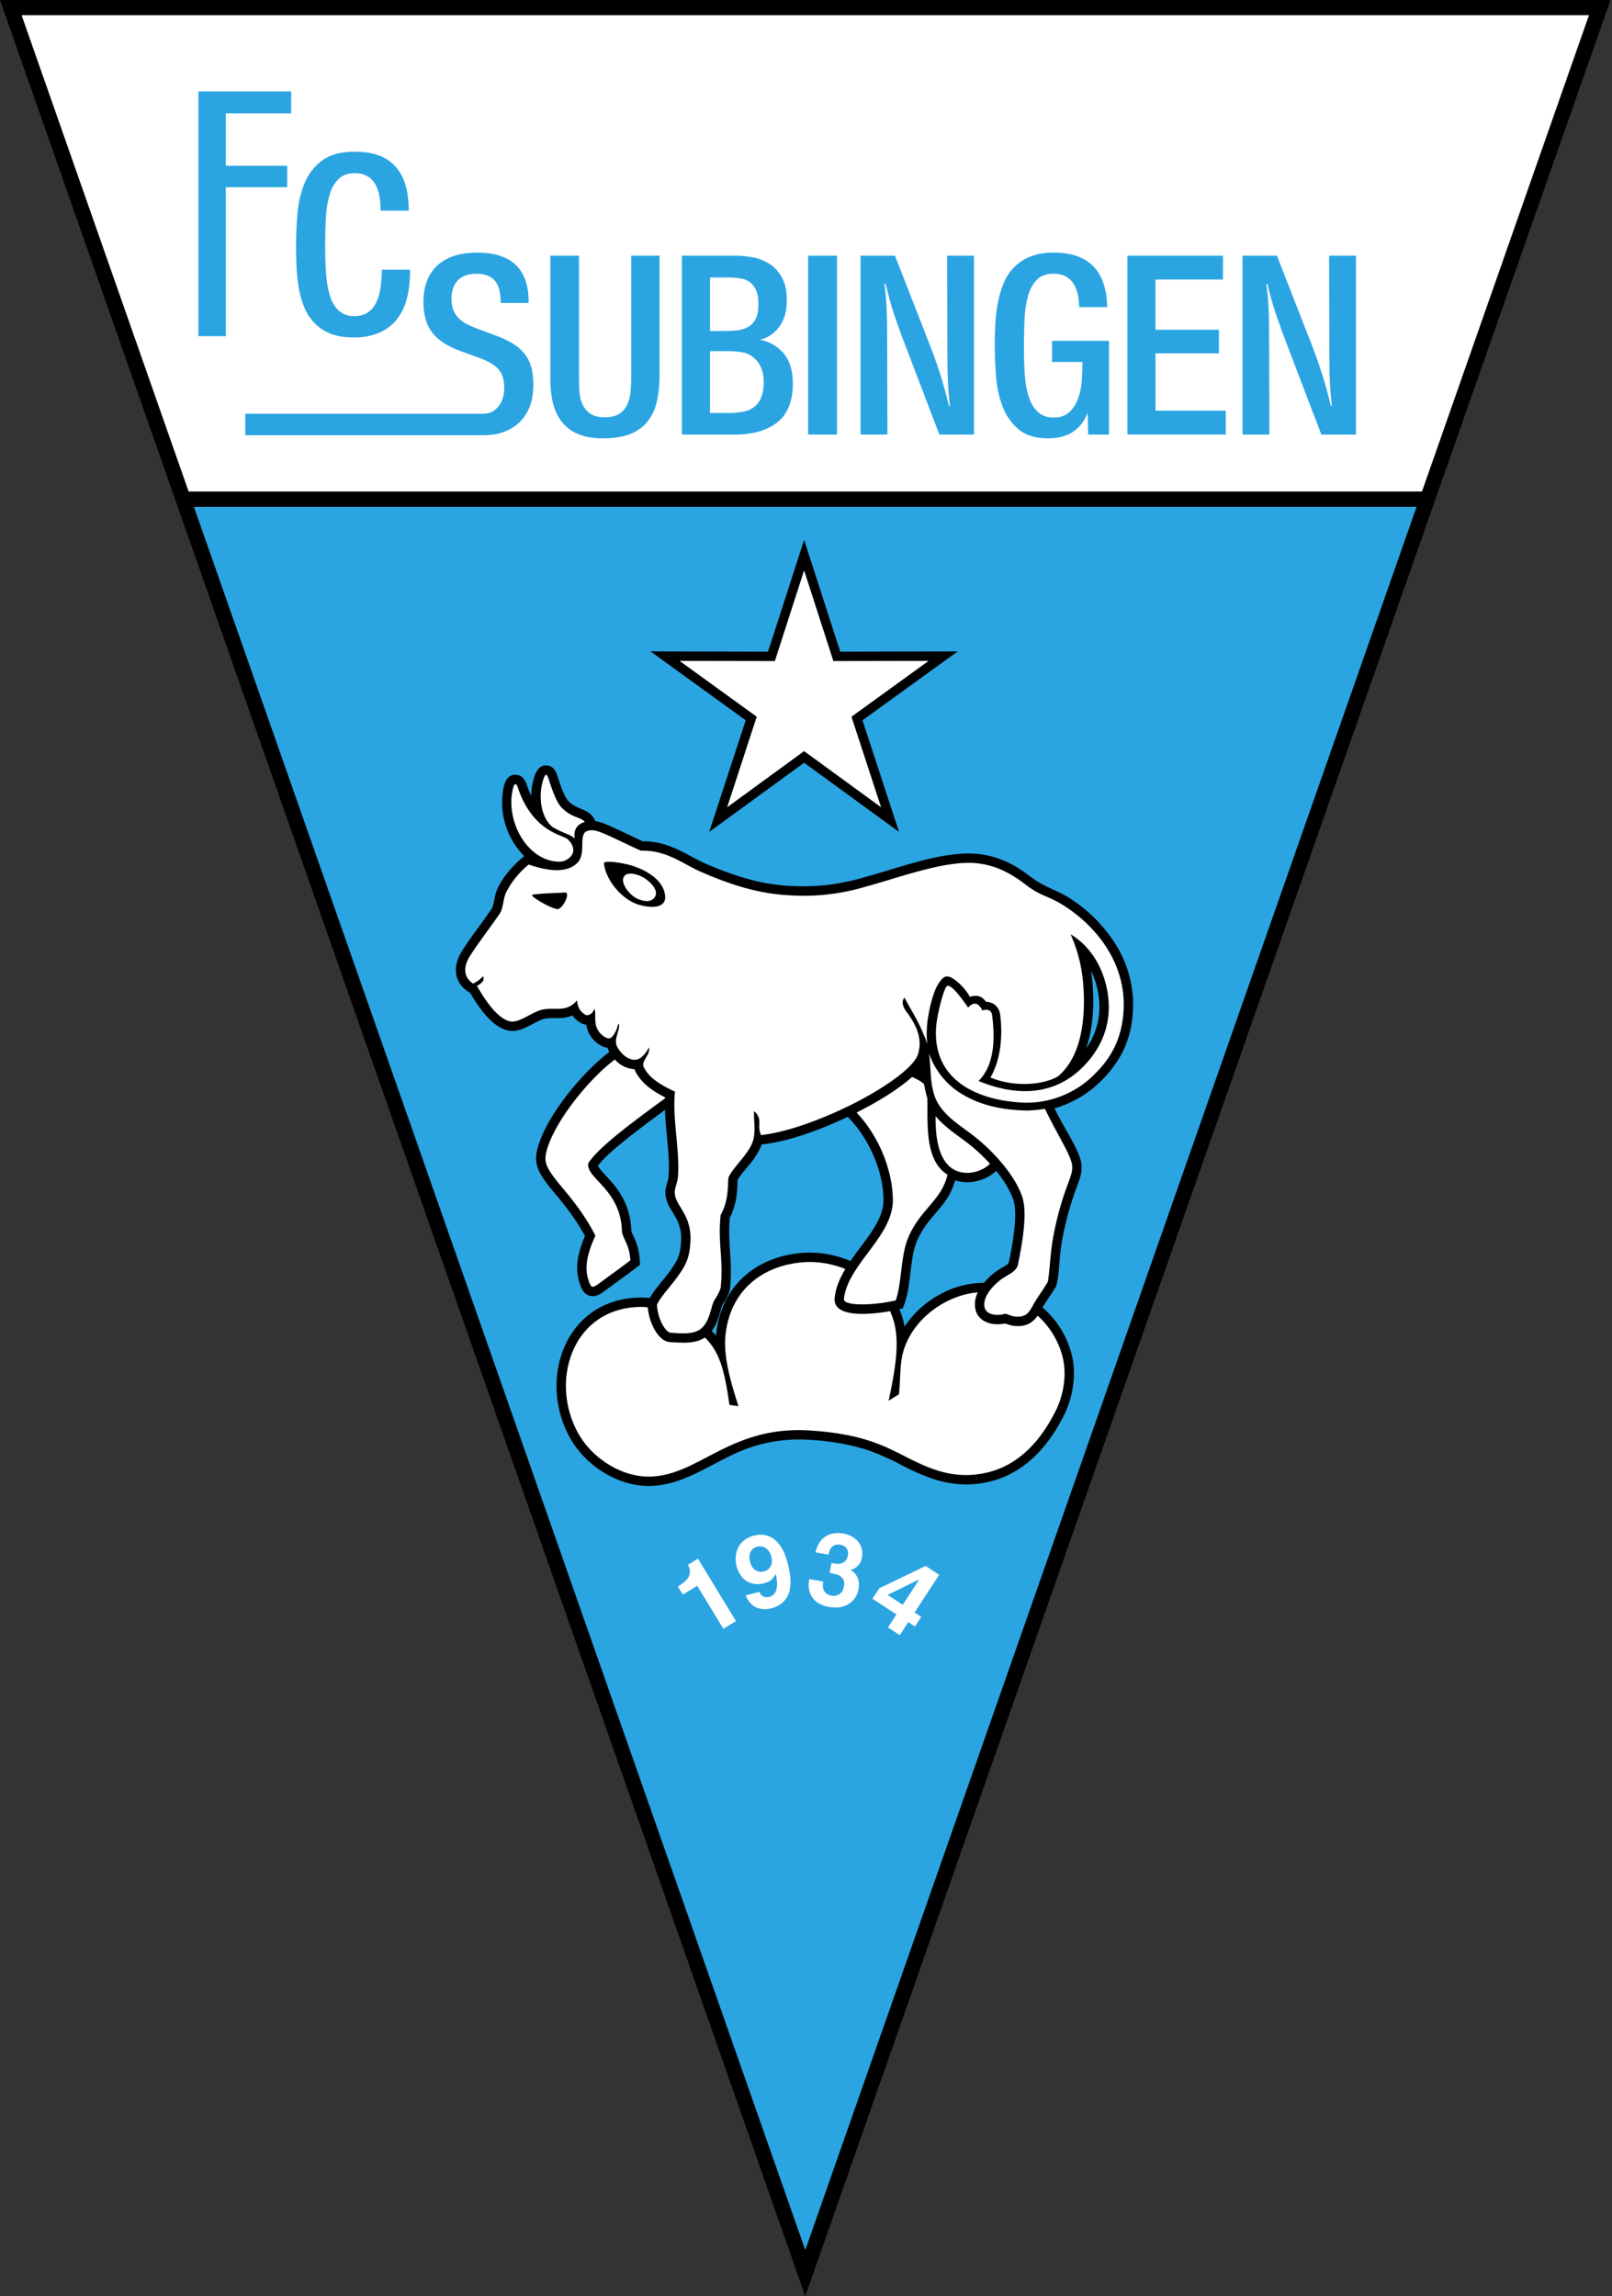
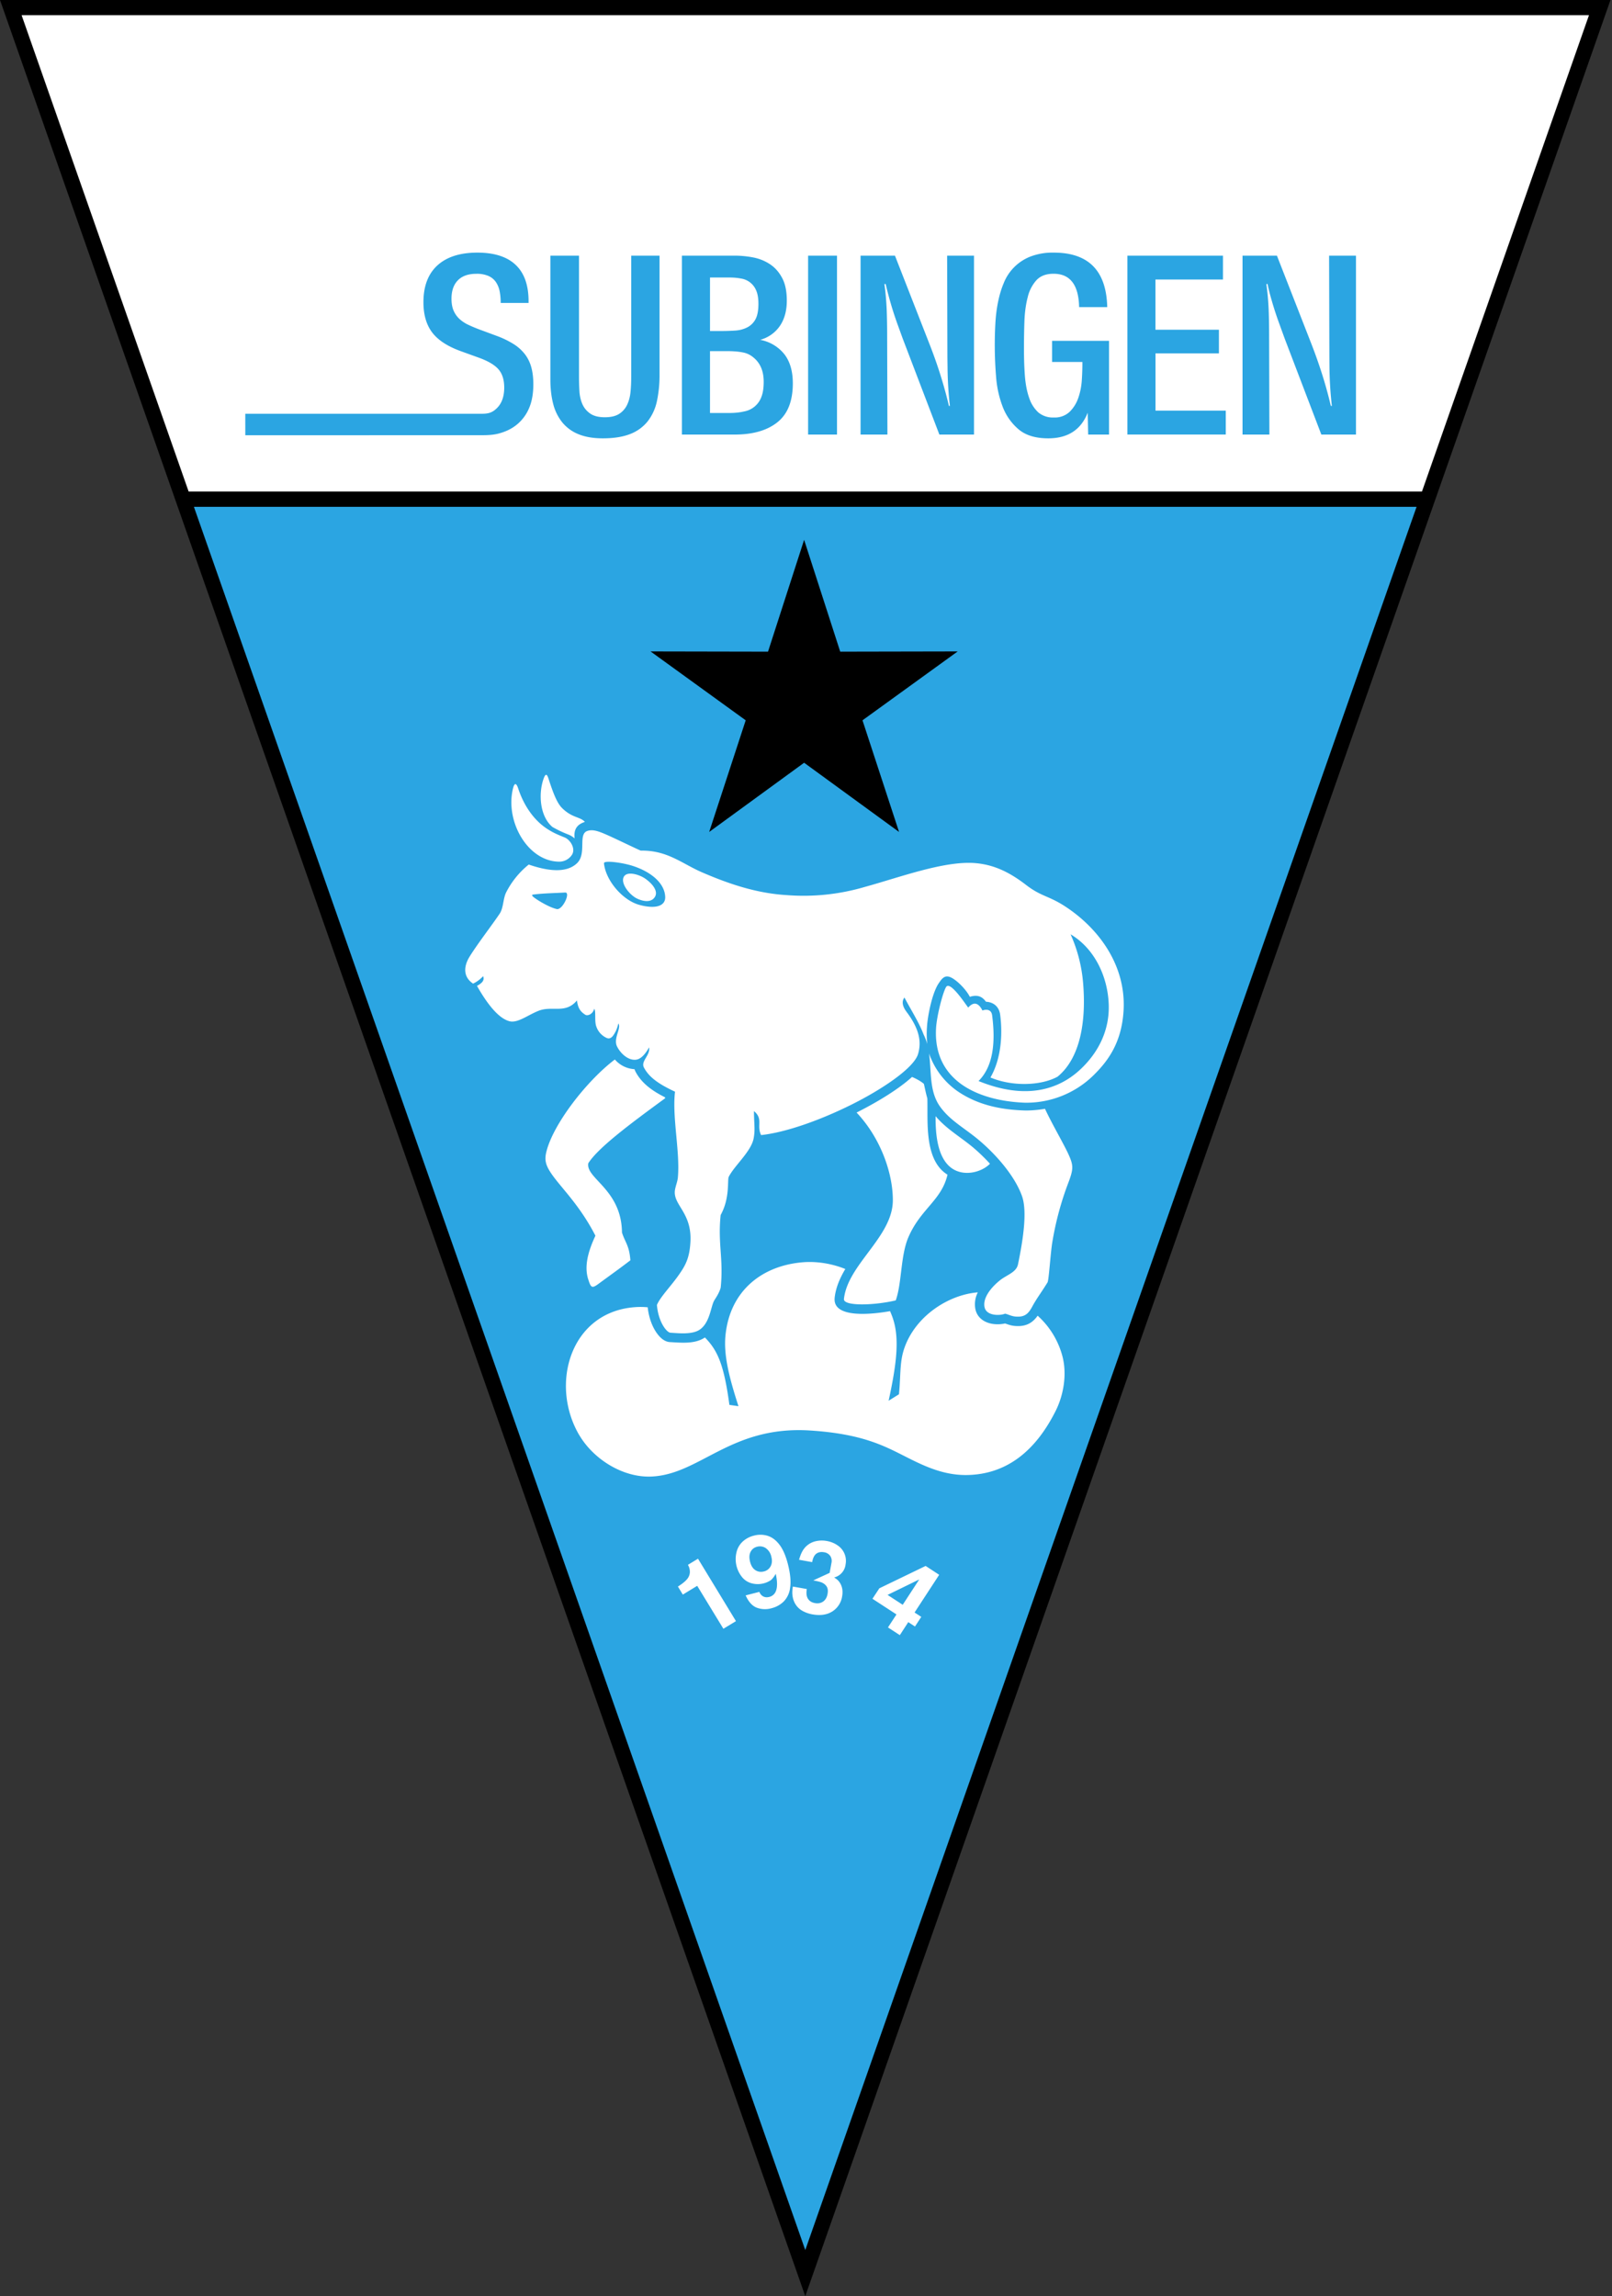
<svg xmlns="http://www.w3.org/2000/svg" width="351" height="500" fill="none">
  <rect width="100%" height="100%" fill="#333333" stroke="none" />
  <path fill="#000" fill-rule="evenodd" d="M175.34 500 0 0h350.67L175.34 500Z" clip-rule="evenodd" />
  <path fill="#fff" fill-rule="evenodd" d="M309.62 107.04 345.99 3.3H4.7l36.37 103.73h268.56Z" clip-rule="evenodd" />
  <path fill="#2BA5E2" fill-rule="evenodd" d="m175.34 489.97 133.11-379.61H42.22l133.12 379.6Z" clip-rule="evenodd" />
-   <path fill="#000" fill-rule="evenodd" d="M236.5 228.3a15.64 15.64 0 0 0 2.88-9.67c-.11-2.47-.71-4.98-1.8-7.24.11.77.2 1.53.27 2.29.43 4.85.24 9.99-1.35 14.63Zm-51.32 46.29c3.12-4.55 7.18-8.66 7.19-13.23 0-6.44-3.26-13.62-7.78-18.16-5.64 2.67-12.7 5.37-18.66 6h-.07a15.29 15.29 0 0 1-2.66 4.36c-.78.97-1.98 2.29-2.6 3.41-.02.27-.02.61-.03.86-.02.7-.06 1.4-.14 2.08-.2 1.85-.68 3.62-1.52 5.26-.23 2.45-.13 4.72.04 7.18.2 2.84.3 5.44 0 8.28l-.02.18-.05.17c-.22.77-.56 1.5-.96 2.19-.2.35-.46.7-.64 1.05-.19.35-.35 1.04-.46 1.44-.26.9-.53 1.79-.93 2.64a8.31 8.31 0 0 1-.92 1.53c.32.33.64.67.93 1.02l.03-.3c1.06-10.42 8.57-16.93 18.8-17.73 3.5-.27 7.18.38 10.45 1.77Zm29.08 4.74c.63-.76 1.34-1.44 2.04-2.01.71-.6 1.48-1.02 2.27-1.49.29-.17.83-.5 1.03-.78a.38.38 0 0 0 .06-.15c.73-3.47 2.1-10.59.94-13.8a22.01 22.01 0 0 0-3.7-6.14 8.79 8.79 0 0 1-2.9 1.83c-1.92.75-4.1.88-6.03.23a14.49 14.49 0 0 1-2.41 4.9c-.99 1.34-2.13 2.55-3.16 3.85a19.02 19.02 0 0 0-2.74 4.46c-.74 1.74-1.04 3.9-1.28 5.76-.33 2.56-.55 5.44-1.42 7.87l-.38 1.05-.74.17a16.13 16.13 0 0 1 1.12 3.8 21.46 21.46 0 0 1 7.76-7.05 19.97 19.97 0 0 1 9.54-2.5Zm-100.11-92.91a16.6 16.6 0 0 1-4.46-15.12c.31-1.31 1.03-2.65 2.6-2.6 1.37.05 2.08 1.15 2.45 2.3.26.76.57 1.53.93 2.29.02-1.43.24-2.85.7-4.22.42-1.26 1.21-2.56 2.78-2.38 1.3.13 1.87 1.16 2.22 2.25.45 1.36 1.45 4.6 2.47 5.59 2.06 2.01 4.6 1.45 5.78 4.28 1.37.2 2.7.82 3.96 1.4 2.13.96 4.23 2.02 6.35 2.97 3.61.01 6.4 1.08 9.59 2.78 1.34.7 2.66 1.46 4.05 2.07 5.7 2.47 11.55 4.45 17.8 4.84 5.91.37 10.54-.1 16.3-1.68 3.04-.84 6.05-1.8 9.08-2.68 4.76-1.38 10.7-3 15.69-2.6 3.3.25 6.46 1.34 9.32 3.15 1.8 1.15 3.09 2.32 4.92 3.35 1.84 1.03 4.23 1.9 6 3.03a32.4 32.4 0 0 1 10.16 10.06 24.75 24.75 0 0 1 3.84 14.8c-.4 6.36-2.74 10.99-7.23 15.38a23.43 23.43 0 0 1-9.84 5.66 58.1 58.1 0 0 0 1.71 3.28c1.08 1.94 2.31 3.95 3.22 5.97 1.38 3.05 1.21 4.42.05 7.54a67.13 67.13 0 0 0-3.44 12.65c-.2 1.23-.31 2.52-.43 3.76-.12 1.2-.3 4.83-.9 5.79-.9 1.47-1.94 2.9-2.82 4.38a20.03 20.03 0 0 1 6.34 10.2c1.1 4.33.31 9.33-1.67 13.28-4.2 8.34-10.62 14.53-20.3 15.03-5.67.28-10.28-1.75-15.2-4.25a51.32 51.32 0 0 0-7.58-3.32 50.78 50.78 0 0 0-12.29-2.11 32.9 32.9 0 0 0-16.7 3.2c-4.32 2-8.51 4.75-13.1 6.06-1.46.42-2.95.68-4.47.76-7 .35-14.17-4.09-17.67-10.04-7.25-12.34-1.87-29.77 13.75-30.92 1.14-.09 2.27-.06 3.38.06 1.07-2 3.13-4.11 4.41-5.9 1.67-2.33 2.25-3.56 2.4-6.52a8.97 8.97 0 0 0-1.12-5.02c-.78-1.46-1.82-2.74-2.17-4.4a5.5 5.5 0 0 1-.09-1.8c.12-.95.57-1.93.65-2.79.25-2.85-.1-5.99-.36-8.84-.17-1.85-.36-3.78-.41-5.7-2.95 2.17-5.9 4.35-8.74 6.64-1.72 1.4-4.44 3.61-5.88 5.54.43.82 2.7 3.17 3.06 3.6 2.68 3.13 4.1 6.43 4.22 10.56.17.5.39.96.61 1.45a12.9 12.9 0 0 1 1.22 4.8l.08 1.1-.87.68c-2.32 1.77-4.7 3.47-7.05 5.2-.95.7-2.01 1.27-3.22.84-1.32-.47-1.72-1.75-2.1-2.94-1.06-3.34-.1-6.88 1.24-10-1.38-2.56-3-4.9-4.82-7.18-1.46-1.84-3.18-3.7-4.45-5.67-1.14-1.78-1.64-3.39-1.22-5.5 1.42-7.02 9.6-17.05 15.8-21.75a6.42 6.42 0 0 1-.4-.91 3.2 3.2 0 0 1-1.13-.32 6.23 6.23 0 0 1-3.5-4.7 2.73 2.73 0 0 1-1.24-.4c-.76-.47-1.33-1-1.77-1.61a6.9 6.9 0 0 1-1.82.5c-1.5.2-3.5-.14-4.85.4-2.36.96-4.85 3.03-7.54 2.34-3.41-.89-6.25-5.05-8.04-8.13l-.51-.34c-3.18-2.12-3.24-5.64-1.37-8.66 2.01-3.25 4.46-6.23 6.58-9.4.28-.42.43-1.36.53-1.86.16-.83.33-1.64.69-2.42 1.2-2.62 3.32-5 5.5-6.85l.34-.28Z" clip-rule="evenodd" />
  <path fill="#fff" fill-rule="evenodd" d="M202.3 229.39a16.56 16.56 0 0 0 7.1 8.81c4.07 2.5 8.67 3.42 13.39 3.6 1.5.07 3.24-.1 4.75-.35 1.46 3.18 4.1 7.66 5.15 9.99 1.04 2.31 1.06 3.1-.02 5.98a67.01 67.01 0 0 0-3.53 13.03c-.41 2.42-.75 8.32-1.05 8.8-1.36 2.21-2.34 3.45-3.29 5.2-.85 1.59-1.63 2.41-3.66 2.24-.94-.08-1.53-.46-2.29-.63-1.04.44-4.09.56-4.48-1.45-.37-1.9 1.23-4.06 3.23-5.71 1.56-1.3 3.69-1.78 4.06-3.58 1.1-5.29 2.07-11.55.86-14.9-1.47-4.09-5.13-8.48-8.95-11.8-3.38-2.93-6.63-4.49-8.9-7.68-2.35-3.31-1.84-7.6-2.37-11.55Zm-86.09-34.61c2.31-.28 4.7-.3 6.84-.43 1.28-.07-.58 3.9-1.83 3.6-1.4-.31-3.47-1.5-4.55-2.24-.94-.65-1.01-.87-.46-.93Zm15.3-6.79c-.07-.72 4.12-.14 6.28.57 4 1.3 6.92 3.75 7.05 6.71.1 2.01-2.05 2.75-5.64 1.77-3.63-1-7.31-5.29-7.69-9.05Zm4.3 2.97c.7-1.37 3.4-.52 4.66.35 1.57 1.09 2.83 2.66 2.19 3.89-.7 1.31-2.32 1.21-3.88.5-1.64-.75-3.7-3.28-2.97-4.74Zm-11.38-4.67a3.3 3.3 0 0 1-2.82 1.34c-6.72-.17-11.62-8.72-9.93-15.86.4-1.67.85-.98 1.13-.14 1.43 4.35 3.82 7.14 6.04 8.66 1.42.97 2.44 1.4 4.1 2.07 1.3.53 2.53 2.6 1.48 3.93Zm2.92-7.31-.19.06c-1.23.45-2.31 1.29-2.04 3.53-.4-.35-.84-.63-1.33-.83a25.32 25.32 0 0 1-3.5-1.66c-2.73-2.3-3.07-7.12-1.98-10.36.54-1.62.85-.98 1.13-.14.93 2.85 1.78 5.24 2.97 6.4 2.2 2.17 3.96 1.85 4.94 3Zm76.37 64.07c2.41 2.89 5.66 4.64 8.51 7.11a40.4 40.4 0 0 1 3.33 3.25c-1.74 1.8-5.54 2.88-8.26 1.02-3.23-2.22-3.62-7.61-3.58-11.38Zm-17.2-.79c3.01-1.51 8.5-4.51 12.07-7.75.77.33 1.87.88 2.58 1.51.3 1.27.37 1.81.75 3.16.17 4.8-.79 13.42 4.39 16.61-1.28 5.59-5.87 7.45-8.52 13.64-1.73 4.03-1.4 10-2.75 13.74-4.84 1.13-11.37 1.27-11.28-.28.78-7.56 10.64-13.55 10.65-21.52.01-5.97-2.7-13.6-7.89-19.1Zm-41.7-3.1c-7.57 5.54-14.57 10.75-16.72 14.14-.61 3.33 7.23 5.68 7.33 15.08.65 2.1 1.6 2.81 1.83 6.06-2.63 2.01-4.33 3.2-7.02 5.18-1.42 1.04-1.6.7-2.17-1.08-.9-2.85.01-6.1 1.58-9.46-3.6-7-7.79-10.7-9.83-13.87-.92-1.44-1.24-2.5-.94-4 1.22-5.98 8.7-15.73 15-20.5a6.1 6.1 0 0 0 4.28 2.11c.06.21.16.43.28.65 1.4 2.59 3.83 4.2 6.38 5.48v.2Zm-18.7 73.33c-6.46-11-1.97-26.81 12.14-27.85a16.2 16.2 0 0 1 2.77.03c.19 1.7.67 3.42 1.52 4.9.7 1.2 1.83 2.6 3.34 2.68 2.5.13 5.4.47 7.6-1.01 2.78 2.84 4.15 5.93 5.33 14.68l1.97.28c-1.94-6.04-3.27-11-2.82-15.44.98-9.76 8.03-15.2 16.91-15.9 2.84-.22 6.1.23 9.18 1.47-1.19 2-2.1 4.09-2.33 6.35v.09c-.27 4.29 7.92 3.48 12.07 2.74.22.5.43 1.02.61 1.56 1.54 4.53.73 10.3-.92 17.95l2.25-1.41c.42-4.26.11-6.96 1.17-10.04 2.38-6.9 9.5-11.63 16-12.15a5.7 5.7 0 0 0-.54 3.58c.38 1.99 2.04 3.07 3.95 3.31.78.1 1.7.07 2.53-.12.73.26 1.32.47 2.13.54 2.34.2 3.8-.59 4.96-2.23a18.08 18.08 0 0 1 5.42 8.93c1 3.93.2 8.44-1.52 11.84-4.3 8.56-10.4 13.5-18.57 13.9-5.4.28-9.79-1.79-14.17-4.02-4.66-2.36-9.48-4.93-20.67-5.65-17.28-1.12-23.9 9.5-34.5 10.02-6.27.31-12.71-3.77-15.8-9.03Zm13.4-127.26c-1.1-.47-4.38-2.07-6.78-3.17-2.24-1.01-3.6-1.56-4.89-1.1-2.04.74-.04 4.94-2.22 7.02-2.44 2.32-6.72 1.58-10.5.28a18.6 18.6 0 0 0-4.96 6.14c-.65 1.42-.54 3.32-1.38 4.57-1.64 2.45-4.82 6.56-6.54 9.34-1.26 2.03-1.5 4.37.76 5.88a7 7 0 0 0 2.18-1.62c.36.87-.18 1.49-1.33 2.11 1.68 2.97 4.34 7 7.08 7.7 1.76.45 3.91-1.3 6.27-2.25 3.03-1.23 5.87.76 8.42-2.28.2 1.68.78 2.48 1.84 3.13.49.3 1.65-.17 1.9-1.3.45.41.03 2.66.47 3.84a4.2 4.2 0 0 0 2.2 2.47c.6.3 1.12.06 1.58-.65.36-.56.67-1.05 1.03-2.48.69 1.02-1.15 3.26-.3 5 .75 1.53 2.42 3.07 4.08 2.9.88-.08 1.84-.8 2.91-2.69.27 1.78-1.9 3-1.11 4.43 1 1.84 2.7 3.34 6.75 5.22-.66 5.6 1.13 13.06.62 18.7-.08.9-.55 1.98-.65 2.84-.37 3.15 3.7 4.8 3.39 11.08-.19 3.74-1.14 5.33-2.78 7.62-1.62 2.26-3.82 4.51-4.52 6.2.3 3.7 2.12 6 2.96 6.05 1.62.08 4.75.49 6.43-.72 2.14-1.53 2.33-4.89 3.05-6.23.26-.48 1.06-1.53 1.44-2.84.66-6.2-.66-9.65 0-15.85 2.06-3.71 1.42-7.62 1.76-8.31 1.2-2.42 4.92-5.53 5.43-8.42.35-1.98.08-2.87.06-5.89 2.08 1.72.53 3.12 1.55 5.22 5.1-.54 12.47-3.05 19.62-6.6 6.94-3.45 13.66-8.05 14.56-11.05.73-2.47.43-5.26-2.45-9.11-.42-.56-1.44-1.99-.51-3.19 1.36 2.6 3.22 5.5 4.16 8.03.34.68.6 1.38.8 2.1a21.3 21.3 0 0 1-.05-3.84c.14-2.25 1.13-7.52 2.69-9.6.8-1.2 1.52-1.75 3-.8 1.35.86 2.94 2.58 3.63 3.95 1.29-.39 2.5-.36 3.51 1.07 1.58.08 2.86 1 3.1 2.85.57 4.45.18 9.67-2.12 13.65 4.87 2.04 11.07 1.77 14.62-.18 4.93-4.04 6.29-12.03 5.54-20.6a32.36 32.36 0 0 0-2.71-10.4c5.38 3.2 8.06 9.38 8.3 15.1.25 5.58-2.11 10.51-6.15 14.3-4.64 4.35-11.78 6.78-22.19 2.55 3.18-3.18 3.73-8.33 2.96-14.3-.18-1.46-1.5-1.3-2.11-1.06-1.03-2.03-2.16-1.72-3.1-.63-.63-.8-3.9-5.84-4.8-4.51-.67 1.02-2.03 6.16-2.2 8.95-.34 5.52 1.76 10 6.5 12.9 3.13 1.9 7.45 3.16 12.83 3.37a20.88 20.88 0 0 0 14.88-5.9c3.1-3.03 6.17-7.02 6.61-14.04.65-10.2-5.72-18.37-13.05-23.02-3.38-2.13-4.94-1.98-8.16-4.45-3.76-2.9-7.15-4.45-11.15-4.77-6.75-.52-16.4 3.12-24.07 5.22a47.14 47.14 0 0 1-16.97 1.75c-6.57-.4-12.63-2.46-18.48-5-4.27-1.86-7.5-4.8-13.25-4.68Z" clip-rule="evenodd" />
  <path fill="#000" fill-rule="evenodd" d="m175.09 117.55 7.86 24.35 25.58-.05-20.73 15 7.96 24.31-20.67-15.07-20.67 15.07 7.95-24.31-20.72-15 25.58.05 7.86-24.35Z" clip-rule="evenodd" />
-   <path fill="#fff" fill-rule="evenodd" d="m175.09 124.2-6.37 19.75-20.75-.04 16.8 12.16-6.44 19.72 16.76-12.23 16.76 12.23-6.45-19.72 16.8-12.16-20.74.04-6.37-19.75Z" clip-rule="evenodd" />
  <path fill="#2BA5E2" fill-rule="evenodd" d="M108.17 88.9c1.08-1.04 1.62-2.54 1.62-4.5 0-1.66-.4-2.97-1.2-3.92-.8-.96-2.2-1.8-4.16-2.53l-4.04-1.46c-2.92-1.05-5.01-2.41-6.29-4.1-1.27-1.68-1.9-3.87-1.9-6.58 0-3.47 1-6.14 3.02-8 2.03-1.86 4.93-2.8 8.72-2.8 3.68 0 6.46.89 8.33 2.66 1.88 1.77 2.82 4.41 2.82 7.92v.38h-6.07c0-.9-.07-1.74-.22-2.5a5.45 5.45 0 0 0-.79-2 3.83 3.83 0 0 0-1.61-1.36 6.32 6.32 0 0 0-2.68-.49c-1.75 0-3.09.47-4.01 1.41-.93.94-1.4 2.28-1.4 4.02 0 1.01.15 1.86.44 2.55.29.68.7 1.28 1.23 1.79.53.5 1.16.94 1.91 1.3.75.36 1.56.7 2.43 1.03l3.94 1.46a19.7 19.7 0 0 1 3.6 1.76 9.5 9.5 0 0 1 2.44 2.2c.63.83 1.1 1.78 1.39 2.85.29 1.06.44 2.28.44 3.66 0 2.06-.31 3.8-.93 5.23a9.3 9.3 0 0 1-2.6 3.53c-1.1.92-2.46 1.59-4.04 2-1.13.3-2.35.36-3.65.36l-51.5.01V90.1h50.74c1.66 0 2.73.07 4.02-1.2ZM126.07 55.67v26.32c0 1.02.03 2.05.09 3.1.05 1.03.26 1.98.62 2.84.37.86.93 1.56 1.7 2.1.76.55 1.84.83 3.22.83 1.35 0 2.4-.26 3.17-.77a4.76 4.76 0 0 0 1.72-2.03c.38-.83.62-1.77.71-2.81.1-1.04.14-2.1.14-3.15V55.67h6.17V81.5a27 27 0 0 1-.57 5.85 10.78 10.78 0 0 1-2 4.38 9 9 0 0 1-3.8 2.77c-1.58.63-3.57.95-5.98.95-2.07 0-3.84-.3-5.3-.9a8.76 8.76 0 0 1-3.55-2.6 10.54 10.54 0 0 1-1.97-4.05c-.4-1.57-.6-3.32-.6-5.25V55.67h6.23ZM154.6 89.93h4.26c1.16 0 2.21-.11 3.14-.33a4.93 4.93 0 0 0 3.8-3.2c.33-.86.49-1.95.49-3.26 0-2.34-.75-4.1-2.24-5.3a4.83 4.83 0 0 0-2.32-1.1c-.93-.19-2.09-.28-3.47-.28h-3.66v13.47Zm0-17.85h2.4c1.1 0 2.13-.03 3.12-.1a6.7 6.7 0 0 0 2.59-.69 4.22 4.22 0 0 0 1.78-1.75c.43-.79.65-1.9.65-3.37 0-1.2-.16-2.18-.49-2.92a4.24 4.24 0 0 0-3.33-2.6c-.77-.15-1.59-.22-2.46-.22h-4.26v11.65Zm5.35-16.41c1.31 0 2.64.12 4 .38 1.34.25 2.56.74 3.65 1.45 1.1.71 1.99 1.7 2.68 2.98.7 1.28 1.04 2.94 1.04 4.98 0 2.2-.5 4.03-1.5 5.5a7.57 7.57 0 0 1-4.3 3.04 8.78 8.78 0 0 1 5.28 3.15c1.22 1.58 1.83 3.7 1.83 6.32 0 3.87-1.12 6.7-3.36 8.48-2.24 1.79-5.35 2.68-9.32 2.68h-11.47V55.67h11.47ZM182.25 55.67v38.96h-6.29V55.67h6.28ZM194.87 55.67l7.48 19.15c.92 2.34 1.73 4.63 2.44 6.9a91.58 91.58 0 0 1 1.83 6.67h.22c-.11-.87-.2-1.8-.28-2.79a83.13 83.13 0 0 1-.24-5.6l-.03-2.22-.06-22.11h5.85v38.96h-7.54l-7.98-20.9-1.2-3.31a76.4 76.4 0 0 1-2.51-8.57h-.28c.26 1.86.42 3.72.5 5.58.07 1.86.1 3.72.1 5.58l.06 21.62h-5.85V55.67h7.49ZM241.48 74.22v20.41h-4.54l-.1-4.76c-1.47 3.72-4.32 5.58-8.59 5.58-2.76 0-4.92-.65-6.47-1.97a12.03 12.03 0 0 1-3.47-4.95 22.94 22.94 0 0 1-1.42-6.49 84.35 84.35 0 0 1-.17-11.35c.08-1.63.26-3.2.55-4.7.3-1.52.7-2.95 1.26-4.28a10.27 10.27 0 0 1 5.8-5.83 13.5 13.5 0 0 1 5.13-.87c7.57 0 11.45 3.96 11.63 11.87h-6.12c-.1-4.85-1.96-7.27-5.57-7.27-1.6 0-2.84.46-3.72 1.4a8.37 8.37 0 0 0-1.9 3.69c-.4 1.53-.65 3.28-.72 5.25-.07 1.97-.1 4-.1 6.07 0 2.16.07 4.14.21 5.94.15 1.8.46 3.38.93 4.7a7.42 7.42 0 0 0 1.97 3.13 4.9 4.9 0 0 0 3.39 1.12 4.7 4.7 0 0 0 3.44-1.23 7.76 7.76 0 0 0 1.88-3.01c.42-1.19.68-2.46.77-3.8.09-1.36.13-2.56.13-3.62v-.43h-6.6v-4.6h12.4ZM266.29 55.67v5.2h-14.7V71.8h13.82v5.15H251.6v12.47h15.3v5.2h-21.42V55.67h20.82ZM278.04 55.67l7.48 19.15a108.9 108.9 0 0 1 2.43 6.9 91.58 91.58 0 0 1 1.83 6.67h.22a83.13 83.13 0 0 1-.52-8.4l-.02-2.21-.06-22.11h5.85v38.96h-7.54l-7.98-20.9-1.2-3.31a75.02 75.02 0 0 1-1.97-6.22c-.25-.9-.44-1.7-.55-2.35h-.27c.26 1.86.42 3.72.5 5.58.07 1.86.1 3.72.1 5.58l.06 21.62h-5.85V55.67h7.49Z" clip-rule="evenodd" />
-   <path fill="#2BA5E2" fill-rule="evenodd" d="M89.27 58.72v.54c0 2.08-.22 4-.68 5.74a12.2 12.2 0 0 1-2.16 4.51 9.8 9.8 0 0 1-3.8 2.93 13.8 13.8 0 0 1-5.65 1.04c-2 0-3.7-.29-5.08-.85a9.77 9.77 0 0 1-3.47-2.32 10.95 10.95 0 0 1-2.19-3.42 19.9 19.9 0 0 1-1.17-4.15c-.26-1.48-.42-3-.5-4.57-.07-1.57-.1-3.1-.1-4.59 0-2.37.1-4.77.32-7.22.22-2.44.75-4.64 1.59-6.6a11.47 11.47 0 0 1 3.82-4.85c1.72-1.25 4.06-1.88 7.05-1.88 2.11 0 3.9.29 5.38.87a9.05 9.05 0 0 1 3.64 2.54 10.4 10.4 0 0 1 2.07 4.05c.44 1.58.66 3.38.66 5.38h-6.12v-.05c0-5.4-1.88-8.1-5.63-8.1-1.5 0-2.67.42-3.52 1.24a7.66 7.66 0 0 0-1.94 3.39 21.68 21.68 0 0 0-.82 5.05c-.11 1.94-.17 4.01-.17 6.23 0 2.45.09 4.6.25 6.48.16 1.88.48 3.46.96 4.76a6.58 6.58 0 0 0 1.96 2.95 4.98 4.98 0 0 0 3.23 1.01c2 0 3.49-.82 4.45-2.46.97-1.64 1.47-4.19 1.5-7.65h6.12ZM63.4 19.9v4.77H49.17V36.1h13.37v4.66H49.17V73.2H43.2V19.9h20.2Z" clip-rule="evenodd" />
-   <path fill="#fff" fill-rule="evenodd" d="m151.98 339.41 8.27 13.6-2.74 1.66-5.7-9.35-3.13 1.91-1.07-1.75c.91-.58 1.56-1.1 1.95-1.56.4-.45.6-.95.65-1.5a3 3 0 0 0-.42-1.67l2.2-1.34ZM167.96 339.03a3.05 3.05 0 0 0-1.22-1.92 2.29 2.29 0 0 0-1.89-.3c-.64.16-1.1.52-1.4 1.09-.31.57-.35 1.29-.13 2.17.22.87.61 1.49 1.16 1.84.56.36 1.17.45 1.84.28a2.22 2.22 0 0 0 1.47-1.11c.31-.57.37-1.26.17-2.05Zm-5.6 8.37 2.98-.76c.2.49.5.82.87 1 .37.19.8.22 1.28.1a2.03 2.03 0 0 0 1.44-1.24c.36-.86.35-2.13-.02-3.8-.35.64-.72 1.1-1.08 1.4a5.16 5.16 0 0 1-4.1.69 4.04 4.04 0 0 1-2.13-1.34 6.25 6.25 0 0 1-1.25-5.36 4.6 4.6 0 0 1 1.36-2.4 5.54 5.54 0 0 1 2.45-1.3 5.34 5.34 0 0 1 3.08.07c.96.33 1.8.99 2.53 1.97.73.97 1.33 2.37 1.79 4.17.53 2.1.69 3.8.48 5.13a5.1 5.1 0 0 1-1.43 3.04c-.74.7-1.6 1.17-2.58 1.42a5.13 5.13 0 0 1-3.31-.13c-.97-.4-1.76-1.3-2.36-2.66ZM180.65 342.5l.39-2.14c.78.14 1.36.2 1.72.15.52-.05.93-.23 1.24-.54.32-.3.52-.72.61-1.24a2 2 0 0 0-.26-1.55 1.97 1.97 0 0 0-1.35-.8c-.69-.12-1.25-.01-1.69.32-.44.33-.74.94-.9 1.83l-2.85-.51c.21-.74.42-1.3.64-1.7a4.41 4.41 0 0 1 3.12-2.37 5.88 5.88 0 0 1 2.28-.02c.91.16 1.72.5 2.42 1a4.04 4.04 0 0 1 1.67 4.09 3.3 3.3 0 0 1-2.45 2.84v.05c.39.22.7.47.93.74.37.44.62.95.75 1.5.13.56.13 1.17.02 1.82a4.73 4.73 0 0 1-2.12 3.29c-1.16.74-2.6.96-4.34.65a6.9 6.9 0 0 1-2.19-.77 4.18 4.18 0 0 1-1.51-1.44c-.37-.6-.6-1.28-.67-2.05-.05-.5-.02-1.1.1-1.8l3.04.54c-.16.91-.07 1.62.25 2.12s.82.82 1.52.94c.69.13 1.29.01 1.79-.34.5-.36.82-.91.95-1.65.12-.64.07-1.16-.15-1.55-.22-.39-.58-.7-1.1-.94-.35-.14-.97-.3-1.86-.46ZM196.56 349.45l3.6-5.52-6.9 3.37 3.3 2.15Zm7.94-6.53-5.36 8.21 1.46.95-1.37 2.1-1.46-.95-1.84 2.83-2.58-1.68 1.85-2.83-5.23-3.41 1.5-2.28 10.08-4.87 2.95 1.93Z" clip-rule="evenodd" />
+   <path fill="#fff" fill-rule="evenodd" d="m151.98 339.41 8.27 13.6-2.74 1.66-5.7-9.35-3.13 1.91-1.07-1.75c.91-.58 1.56-1.1 1.95-1.56.4-.45.6-.95.65-1.5a3 3 0 0 0-.42-1.67l2.2-1.34ZM167.96 339.03a3.05 3.05 0 0 0-1.22-1.92 2.29 2.29 0 0 0-1.89-.3c-.64.16-1.1.52-1.4 1.09-.31.57-.35 1.29-.13 2.17.22.87.61 1.49 1.16 1.84.56.36 1.17.45 1.84.28a2.22 2.22 0 0 0 1.47-1.11c.31-.57.37-1.26.17-2.05Zm-5.6 8.37 2.98-.76c.2.49.5.82.87 1 .37.19.8.22 1.28.1a2.03 2.03 0 0 0 1.44-1.24c.36-.86.35-2.13-.02-3.8-.35.64-.72 1.1-1.08 1.4a5.16 5.16 0 0 1-4.1.69 4.04 4.04 0 0 1-2.13-1.34 6.25 6.25 0 0 1-1.25-5.36 4.6 4.6 0 0 1 1.36-2.4 5.54 5.54 0 0 1 2.45-1.3 5.34 5.34 0 0 1 3.08.07c.96.33 1.8.99 2.53 1.97.73.97 1.33 2.37 1.79 4.17.53 2.1.69 3.8.48 5.13a5.1 5.1 0 0 1-1.43 3.04c-.74.7-1.6 1.17-2.58 1.42a5.13 5.13 0 0 1-3.31-.13c-.97-.4-1.76-1.3-2.36-2.66ZM180.65 342.5l.39-2.14a2 2 0 0 0-.26-1.55 1.97 1.97 0 0 0-1.35-.8c-.69-.12-1.25-.01-1.69.32-.44.33-.74.94-.9 1.83l-2.85-.51c.21-.74.42-1.3.64-1.7a4.41 4.41 0 0 1 3.12-2.37 5.88 5.88 0 0 1 2.28-.02c.91.16 1.72.5 2.42 1a4.04 4.04 0 0 1 1.67 4.09 3.3 3.3 0 0 1-2.45 2.84v.05c.39.22.7.47.93.74.37.44.62.95.75 1.5.13.56.13 1.17.02 1.82a4.73 4.73 0 0 1-2.12 3.29c-1.16.74-2.6.96-4.34.65a6.9 6.9 0 0 1-2.19-.77 4.18 4.18 0 0 1-1.51-1.44c-.37-.6-.6-1.28-.67-2.05-.05-.5-.02-1.1.1-1.8l3.04.54c-.16.91-.07 1.62.25 2.12s.82.82 1.52.94c.69.13 1.29.01 1.79-.34.5-.36.82-.91.95-1.65.12-.64.07-1.16-.15-1.55-.22-.39-.58-.7-1.1-.94-.35-.14-.97-.3-1.86-.46ZM196.56 349.45l3.6-5.52-6.9 3.37 3.3 2.15Zm7.94-6.53-5.36 8.21 1.46.95-1.37 2.1-1.46-.95-1.84 2.83-2.58-1.68 1.85-2.83-5.23-3.41 1.5-2.28 10.08-4.87 2.95 1.93Z" clip-rule="evenodd" />
</svg>